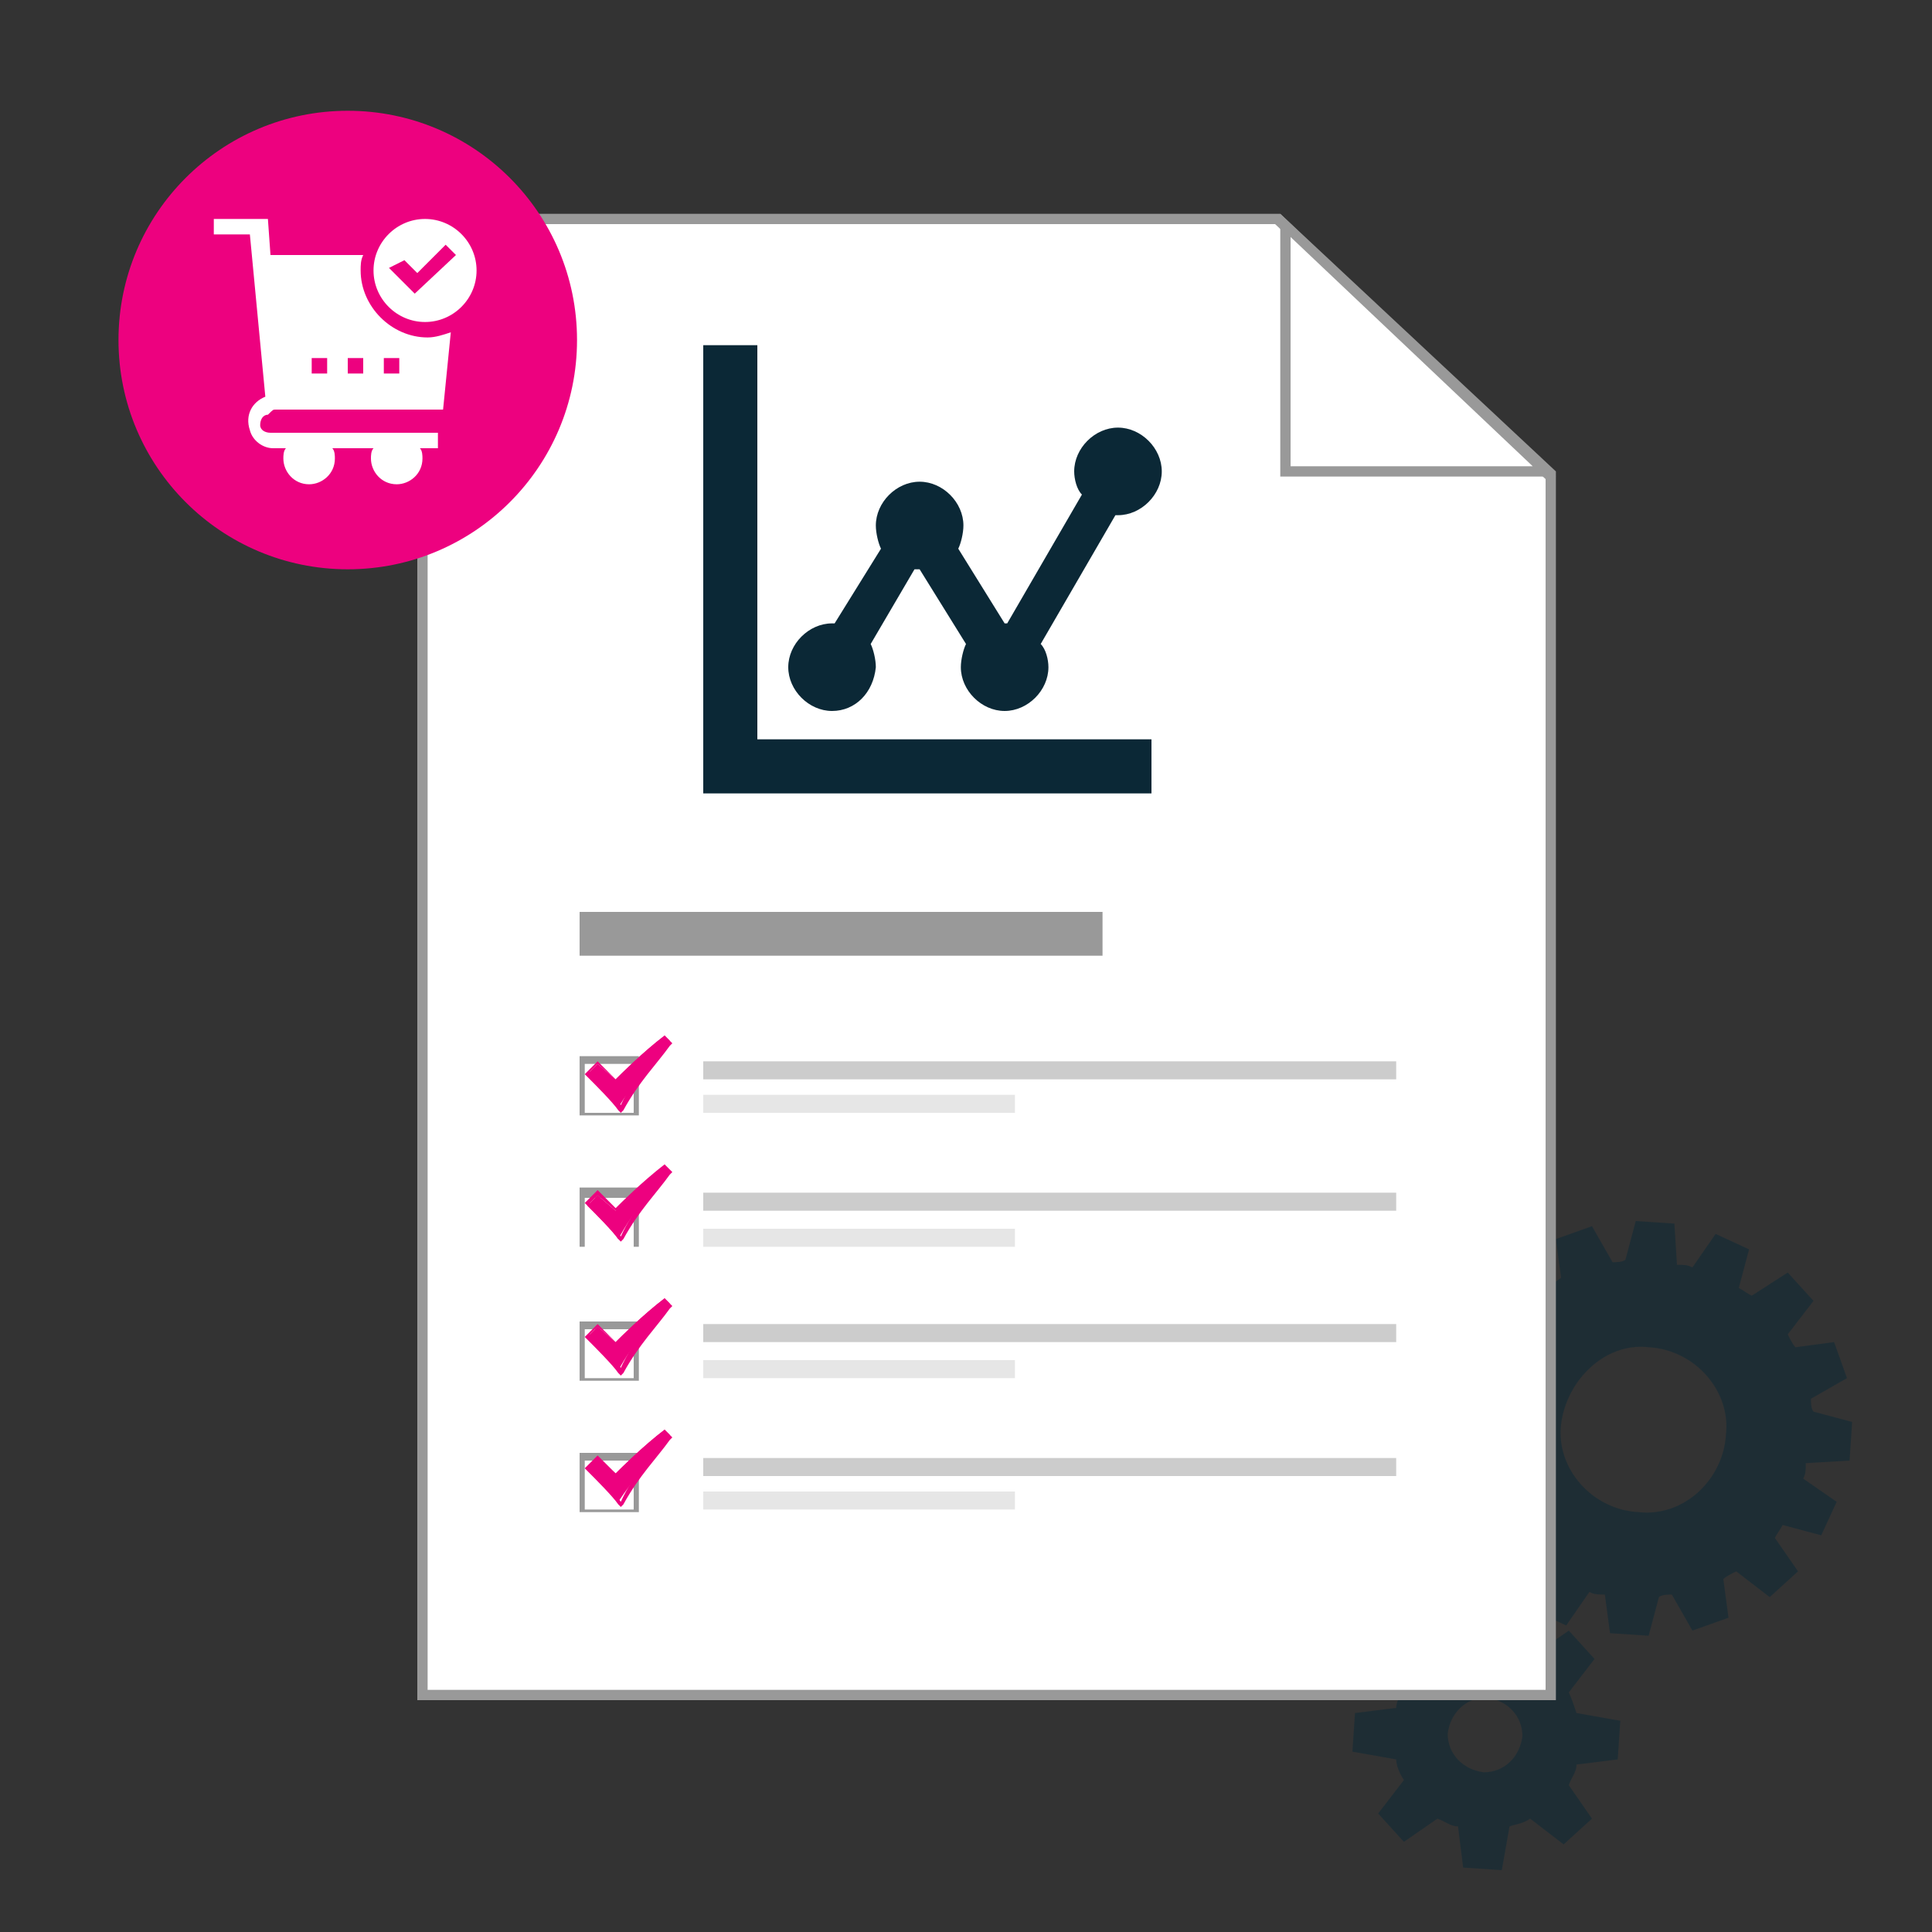
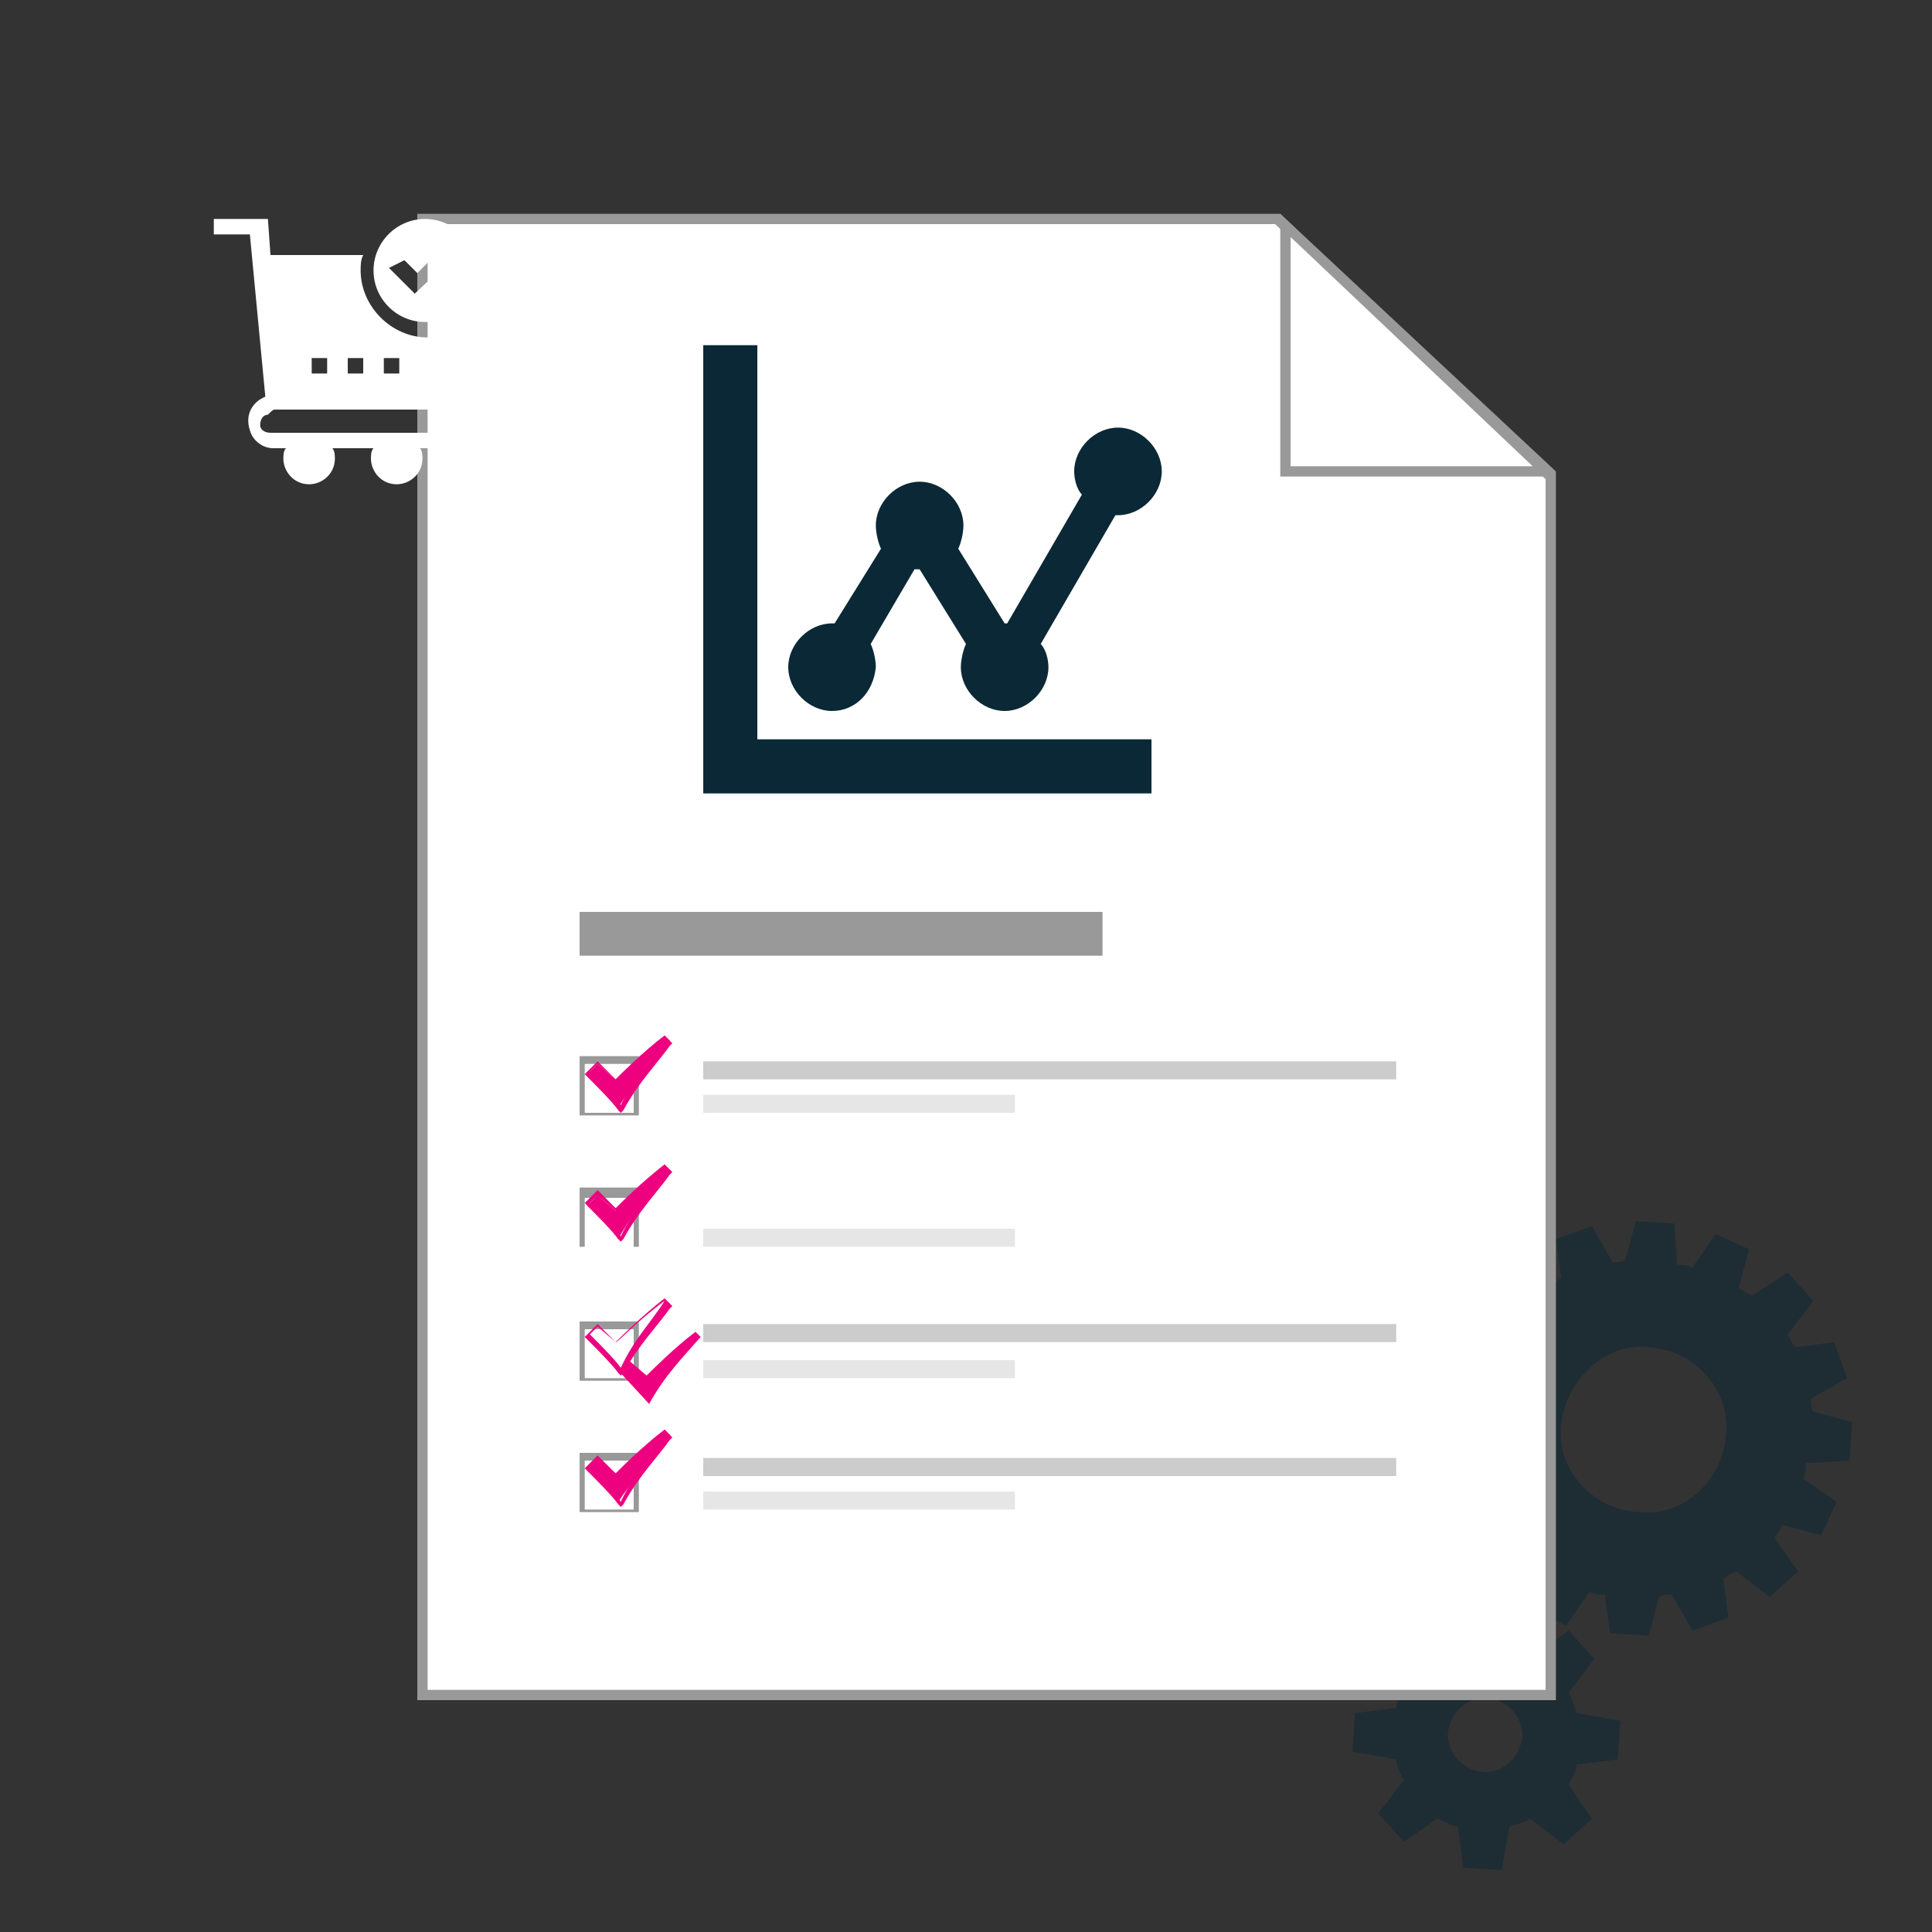
<svg xmlns="http://www.w3.org/2000/svg" enable-background="new 0 0 75 75" viewBox="0 0 75 75">
  <rect x="0" y="0" width="75" height="75" fill="#333333" stroke="none" />
  <path d="m60.9 65.7 1-1.3-1-1.1-1.3.9c-.3-.1-.5-.3-.8-.3l-.2-1.6-1.5-.1-.3 1.7c-.2 0-.5.1-.8.3l-1.3-1-1.1 1 .9 1.3c-.1.3-.3.5-.3.8l-1.6.2-.1 1.5 1.7.3c0 .2.1.5.3.8l-1 1.3 1 1.1 1.3-.9c.3.1.5.3.8.3l.2 1.6 1.5.1.3-1.7c.3-.1.5-.1.8-.3l1.3 1 1.1-1-.9-1.3c.1-.3.3-.5.3-.8l1.6-.2.1-1.5-1.7-.3c-.1-.3-.2-.6-.3-.8zm-3.3 3.1c-.8-.1-1.4-.7-1.4-1.5.1-.8.7-1.4 1.5-1.4.8.1 1.4.7 1.4 1.5-.1.8-.7 1.4-1.5 1.4zm14.2-12.1.1-1.5-1.5-.4c-.1-.1-.1-.4-.1-.5l1.4-.8-.5-1.4-1.5.2c-.1-.1-.2-.3-.3-.5l1-1.3-1-1.1-1.4.9c-.2-.1-.3-.2-.5-.3l.4-1.5-1.3-.6-.9 1.3c-.2-.1-.3-.1-.6-.1l-.1-1.6-1.5-.1-.4 1.5c-.1.1-.4.1-.5.1l-.8-1.4-1.4.5.2 1.5c-.1.1-.3.2-.5.3l-1.3-1-1.1 1 .8 1.3c-.1.2-.2.3-.3.5l-1.5-.4-.7 1.3 1.3.9c-.1.2-.1.3-.1.6l-1.5.2-.1 1.5 1.5.4c.1.1.1.4.1.5l-1.4.8.5 1.4 1.5-.2c.1.1.2.3.3.5l-1 1.3 1 1.1 1.3-.9c.2.1.3.2.5.3l-.4 1.5 1.3.6.9-1.3c.2.1.3.1.6.1l.2 1.5 1.5.1.4-1.5c.1-.1.4-.1.5-.1l.8 1.4 1.4-.5-.2-1.5c.1-.1.3-.2.5-.3l1.3 1 1.1-1-.9-1.3c.1-.2.2-.3.3-.5l1.5.4.6-1.3-1.3-.9c.1-.2.1-.3.1-.6zm-8.2 2c-1.8-.1-3.2-1.7-3-3.4s1.7-3.2 3.4-3c1.8.1 3.2 1.7 3 3.4-.1 1.7-1.6 3.2-3.4 3z" fill="#0b2836" opacity=".5" />
  <path d="m16.4 65.8v-57.3h33.2l10.6 10v47.3z" fill="#fff" />
  <path d="m49.5 8.7 10.5 9.9v47h-43.4v-56.9zm.2-.4h-33.5v57.7h44.2v-47.7z" fill="#999" />
  <path d="m49.9 18.3v-9.6l10.1 9.6z" fill="#fff" />
  <path d="m50.1 9.2 9.4 8.9h-9.4zm-.4-.9v10.2h10.7z" fill="#999" />
  <path d="m22.5 35.4h20.3v1.7h-20.3z" fill="#999" />
  <path d="m27.3 41.2h26.9v.7h-26.9z" fill="#ccc" />
  <path d="m27.3 42.5h12.1v.7h-12.1z" fill="#e6e6e6" />
-   <path d="m22.6 41.1h2.1v2.1h-2.1z" fill="#fff" />
  <path d="m24.8 43.3h-2.3v-2.3h2.3zm-2.1-.1h1.9v-1.9h-1.9z" fill="#999" />
-   <path d="m27.3 46.3h26.9v.7h-26.9z" fill="#ccc" />
  <path d="m27.3 47.7h12.1v.7h-12.1z" fill="#e6e6e6" />
  <path d="m22.6 46.2h2.1v2.1h-2.1z" fill="#fff" />
  <path d="m24.8 48.4h-2.3v-2.3h2.3zm-2.1 0h1.9v-1.9h-1.9z" fill="#999" />
  <path d="m27.3 51.4h26.9v.7h-26.9z" fill="#ccc" />
  <path d="m27.3 52.8h12.1v.7h-12.1z" fill="#e6e6e6" />
  <path d="m22.6 51.4h2.1v2.1h-2.1z" fill="#fff" />
  <path d="m24.8 53.6h-2.3v-2.3h2.3zm-2.1-.1h1.9v-1.9h-1.9z" fill="#999" />
  <path d="m27.3 56.6h26.9v.7h-26.9z" fill="#ccc" />
  <path d="m27.3 57.9h12.1v.7h-12.1z" fill="#e6e6e6" />
  <path d="m22.6 56.5h2.1v2.1h-2.1z" fill="#fff" />
  <path d="m24.8 58.7h-2.3v-2.3h2.3zm-2.1-.1h1.9v-1.9h-1.9z" fill="#999" />
  <g fill="#ed017f" transform="translate(224 1504)">
    <g>
      <path d="m-200-1461c-.2-.3-.9-1-1.2-1.3l.4-.4.7.6c.2-.2 1.1-1.1 1.9-1.7l.2.2c-.7.9-1.4 1.6-2 2.6z" />
      <path d="m-198.2-1463.7c-.5.8-1.2 1.5-1.7 2.6-.2-.3-.9-1-1.2-1.3l.3-.3.7.6c0 .3.8-.8 1.9-1.6m0-.1c-.9.7-1.7 1.5-1.9 1.7l-.6-.6-.1-.1-.1.1-.3.3-.1.1.1.1c.3.3 1 1 1.2 1.3l.1.1.1-.1c.6-1.1 1.3-1.8 1.8-2.5l.1-.1-.1-.1z" />
    </g>
    <g>
      <path d="m-200-1455.9c-.2-.3-.9-1-1.2-1.3l.4-.4.7.6c.2-.2 1.1-1.1 1.9-1.7l.2.2c-.7.7-1.4 1.5-2 2.6z" />
      <path d="m-198.2-1458.6c-.5.8-1.2 1.5-1.7 2.6-.2-.3-.9-1-1.2-1.3l.3-.3.7.6c0 .1.8-.9 1.9-1.6m0-.2c-.9.7-1.7 1.5-1.9 1.7l-.6-.6-.1-.1-.1.1-.3.3-.1.1.1.1c.3.3 1 1 1.2 1.3l.1.1.1-.1c.6-1.1 1.3-1.8 1.8-2.5l.1-.1-.1-.1z" />
    </g>
    <g>
-       <path d="m-200-1450.8c-.2-.3-.9-1-1.2-1.3l.4-.4.7.6c.2-.2 1.1-1.1 1.9-1.7l.2.2c-.7.8-1.4 1.5-2 2.6z" />
+       <path d="m-200-1450.8l.4-.4.7.6c.2-.2 1.1-1.1 1.9-1.7l.2.2c-.7.8-1.4 1.5-2 2.6z" />
      <path d="m-198.2-1453.5c-.5.8-1.2 1.5-1.7 2.6-.2-.3-.9-1-1.2-1.3l.3-.3.7.6c0 .1.8-.8 1.9-1.6m0-.1c-.9.7-1.7 1.5-1.9 1.7l-.6-.6-.1-.1-.1.1-.3.3-.1.1.1.1c.3.3 1 1 1.2 1.3l.1.1.1-.1c.6-1.1 1.3-1.8 1.8-2.5l.1-.1-.1-.1z" />
    </g>
    <g>
      <path d="m-200-1445.7c-.2-.3-.9-1-1.2-1.3l.4-.4.7.6c.2-.2 1.1-1.1 1.9-1.7l.2.2c-.7.9-1.4 1.7-2 2.6z" />
      <path d="m-198.2-1448.3c-.5.8-1.2 1.5-1.7 2.6-.2-.3-.9-1-1.2-1.3l.3-.3.7.6c0 .1.8-.9 1.9-1.6m0-.2c-.9.7-1.7 1.5-1.9 1.7l-.6-.6-.1-.1-.1.1-.3.3-.1.1.1.1c.3.3 1 1 1.2 1.3l.1.1.1-.1c.6-1.1 1.3-1.8 1.8-2.5l.1-.1-.1-.1z" />
    </g>
  </g>
  <path d="m29.5 28.7h15.2v2.1h-17.4v-17.4h2.1v15.3zm2.8-1.1c-.9 0-1.7-.8-1.7-1.7s.8-1.7 1.7-1.7h.1l1.8-2.9c-.1-.2-.2-.6-.2-.9 0-.9.8-1.7 1.7-1.7s1.7.8 1.7 1.7c0 .3-.1.7-.2.9l1.8 2.9h.1l2.9-5c-.2-.2-.3-.6-.3-.9 0-.9.8-1.7 1.7-1.7s1.7.8 1.7 1.7-.8 1.7-1.7 1.7h-.1l-2.9 5c.2.2.3.6.3.9 0 .9-.8 1.7-1.7 1.7s-1.7-.8-1.7-1.7c0-.3.1-.7.2-.9l-1.8-2.9h-.1-.1l-1.7 2.9c.1.2.2.6.2.9-.1 1-.8 1.7-1.7 1.7z" fill="#0b2836" />
-   <circle cx="13.5" cy="13.2" fill="#ed017f" r="8.9" />
  <path d="m16.5 12.5c1.1 0 2-.9 2-2s-.9-2-2-2-2 .9-2 2c0 1.1.9 2 2 2zm-.8-2.4.5.5 1.1-1.1.4.4-1.6 1.5-1-1z" fill="#fff" />
  <path d="m10.7 15.9h6.5l.3-3c-.3.1-.6.2-.9.2-1.4 0-2.6-1.2-2.6-2.6 0-.2 0-.4.1-.6h-3.6l-.1-1.4h-2.1v.6h1.4l.6 6.3c-.5.2-.8.7-.6 1.3.1.4.5.7.9.7h.5c-.1.1-.1.3-.1.4 0 .5.4 1 1 1 .5 0 1-.4 1-1 0-.1 0-.3-.1-.4h1.6c-.1.1-.1.3-.1.4 0 .5.4 1 1 1 .5 0 1-.4 1-1 0-.1 0-.3-.1-.4h.7v-.6h-6.5c-.2 0-.4-.1-.4-.3s.1-.4.3-.4c.2-.2.2-.2.3-.2zm4.2-2h.6v.6h-.6zm-1.4 0h.6v.6h-.6zm-1.4 0h.6v.6h-.6z" fill="#fff" />
</svg>